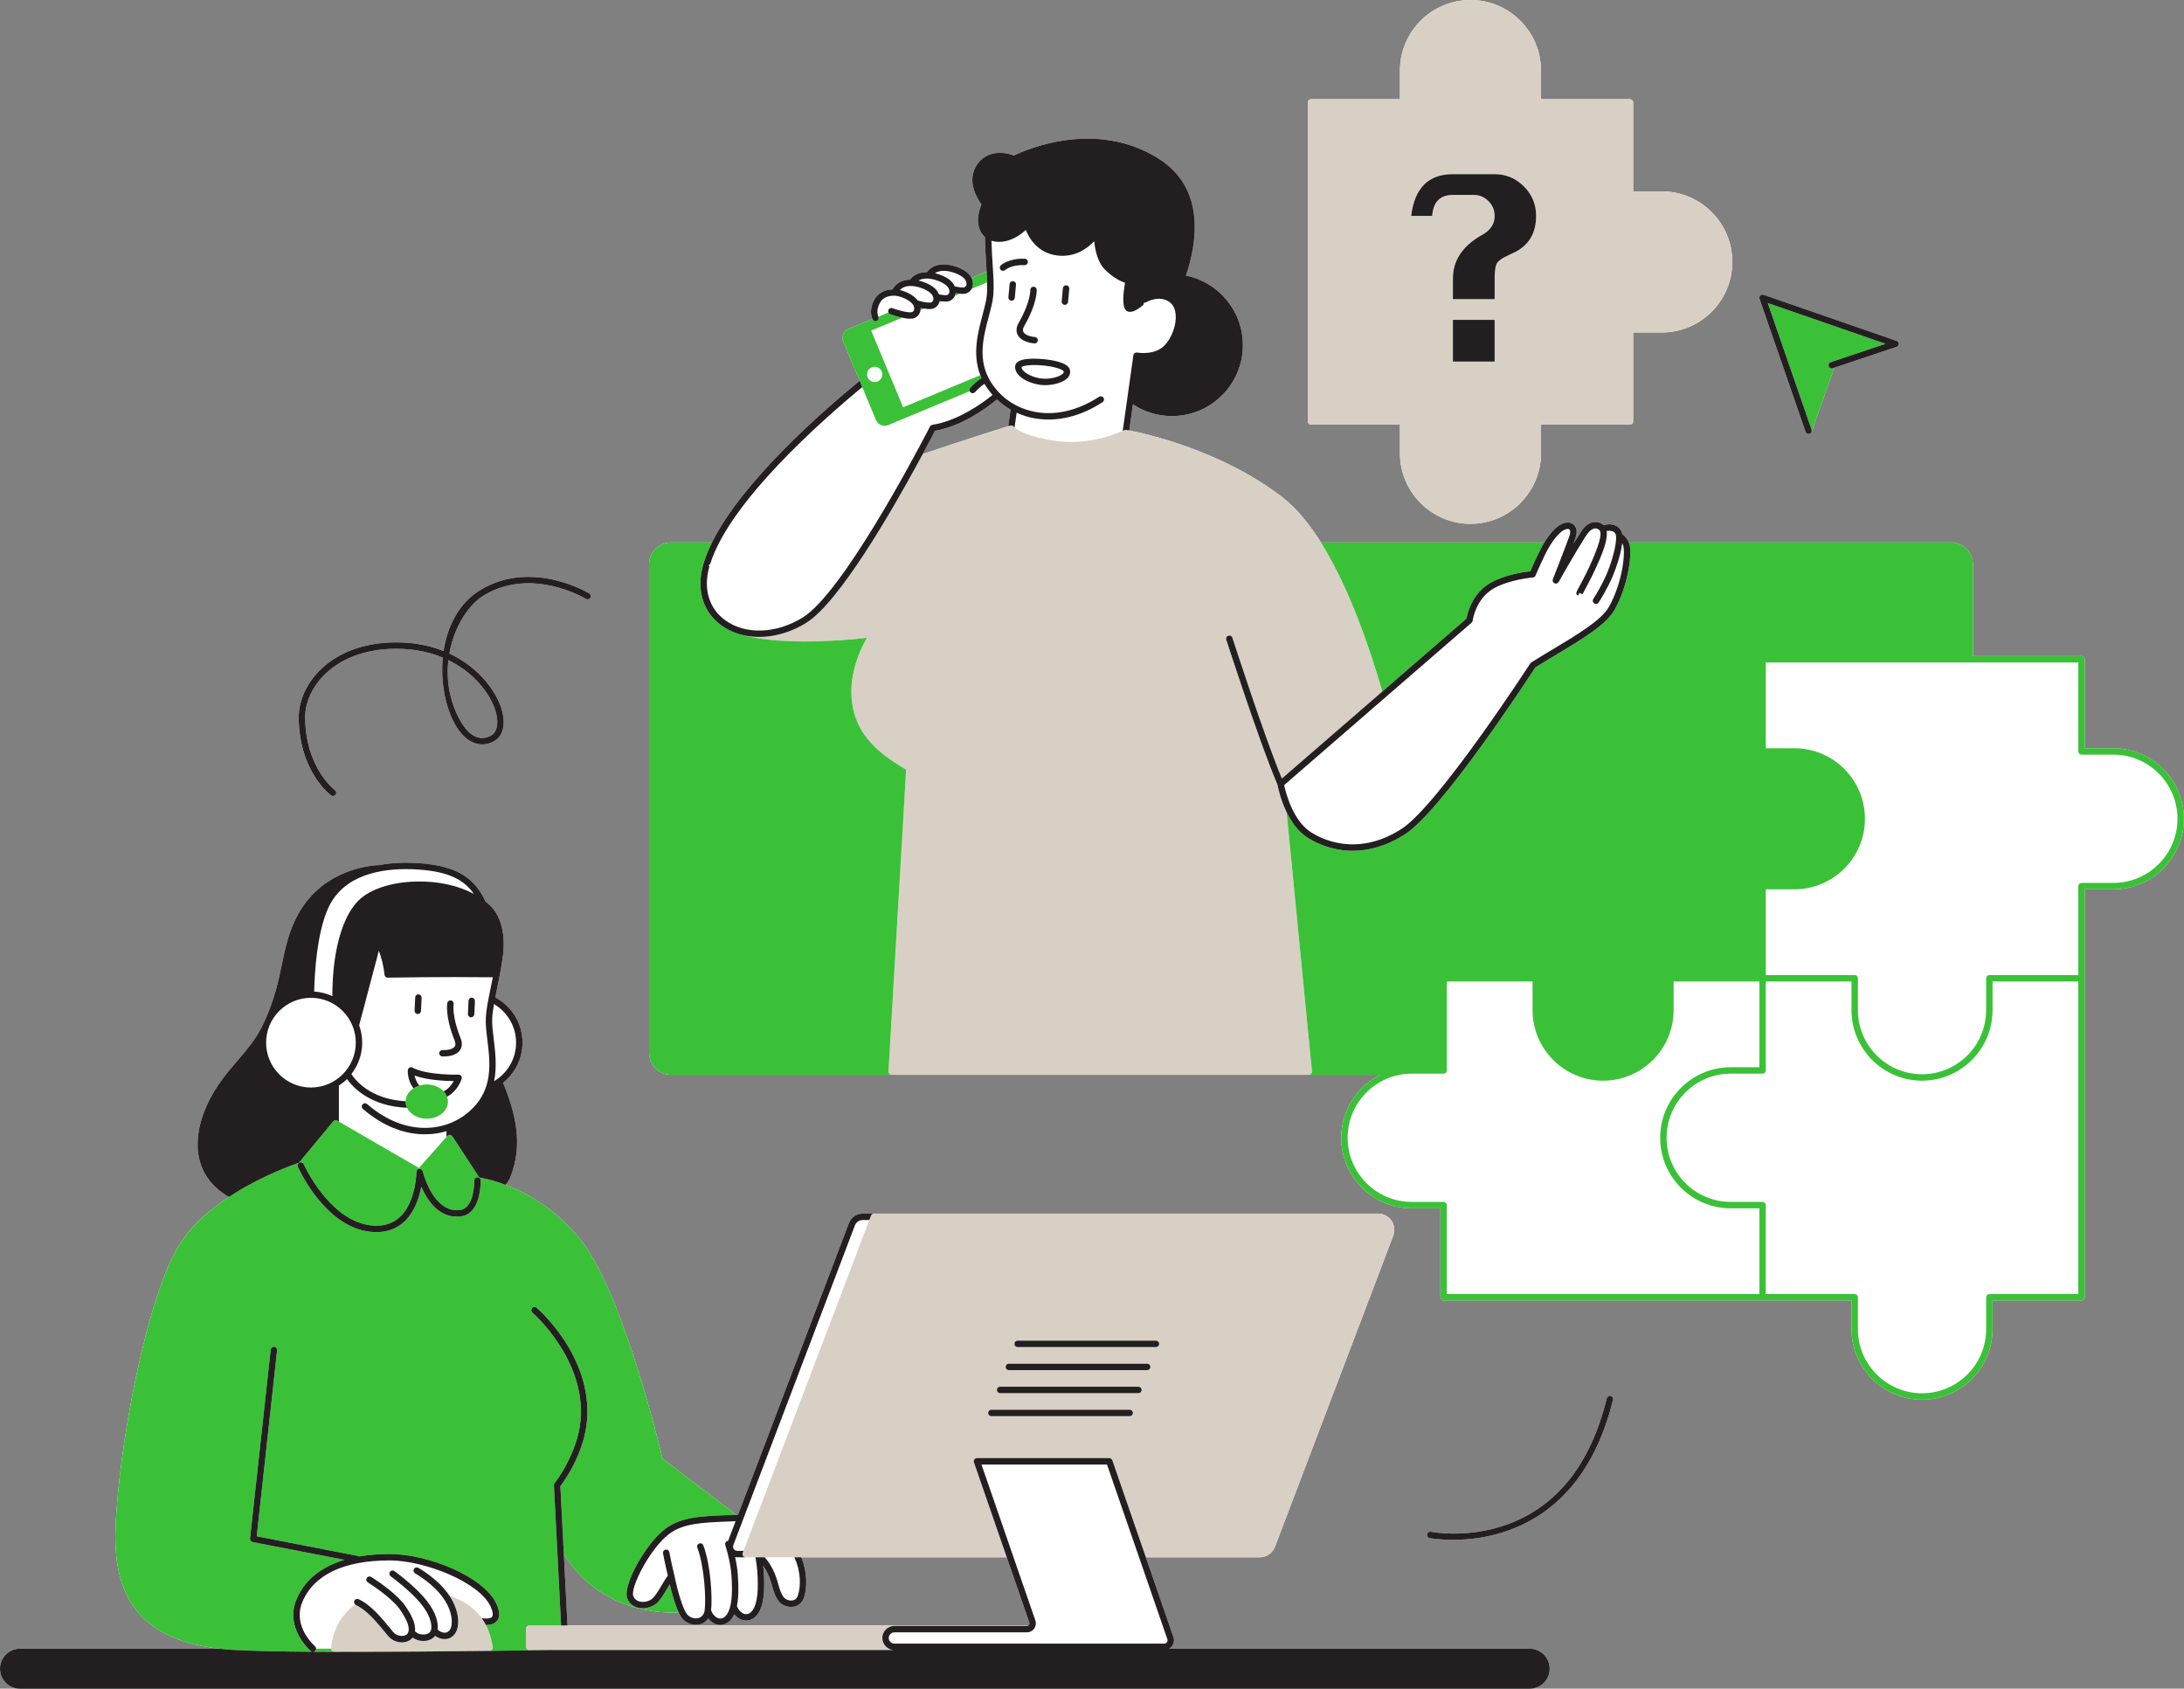
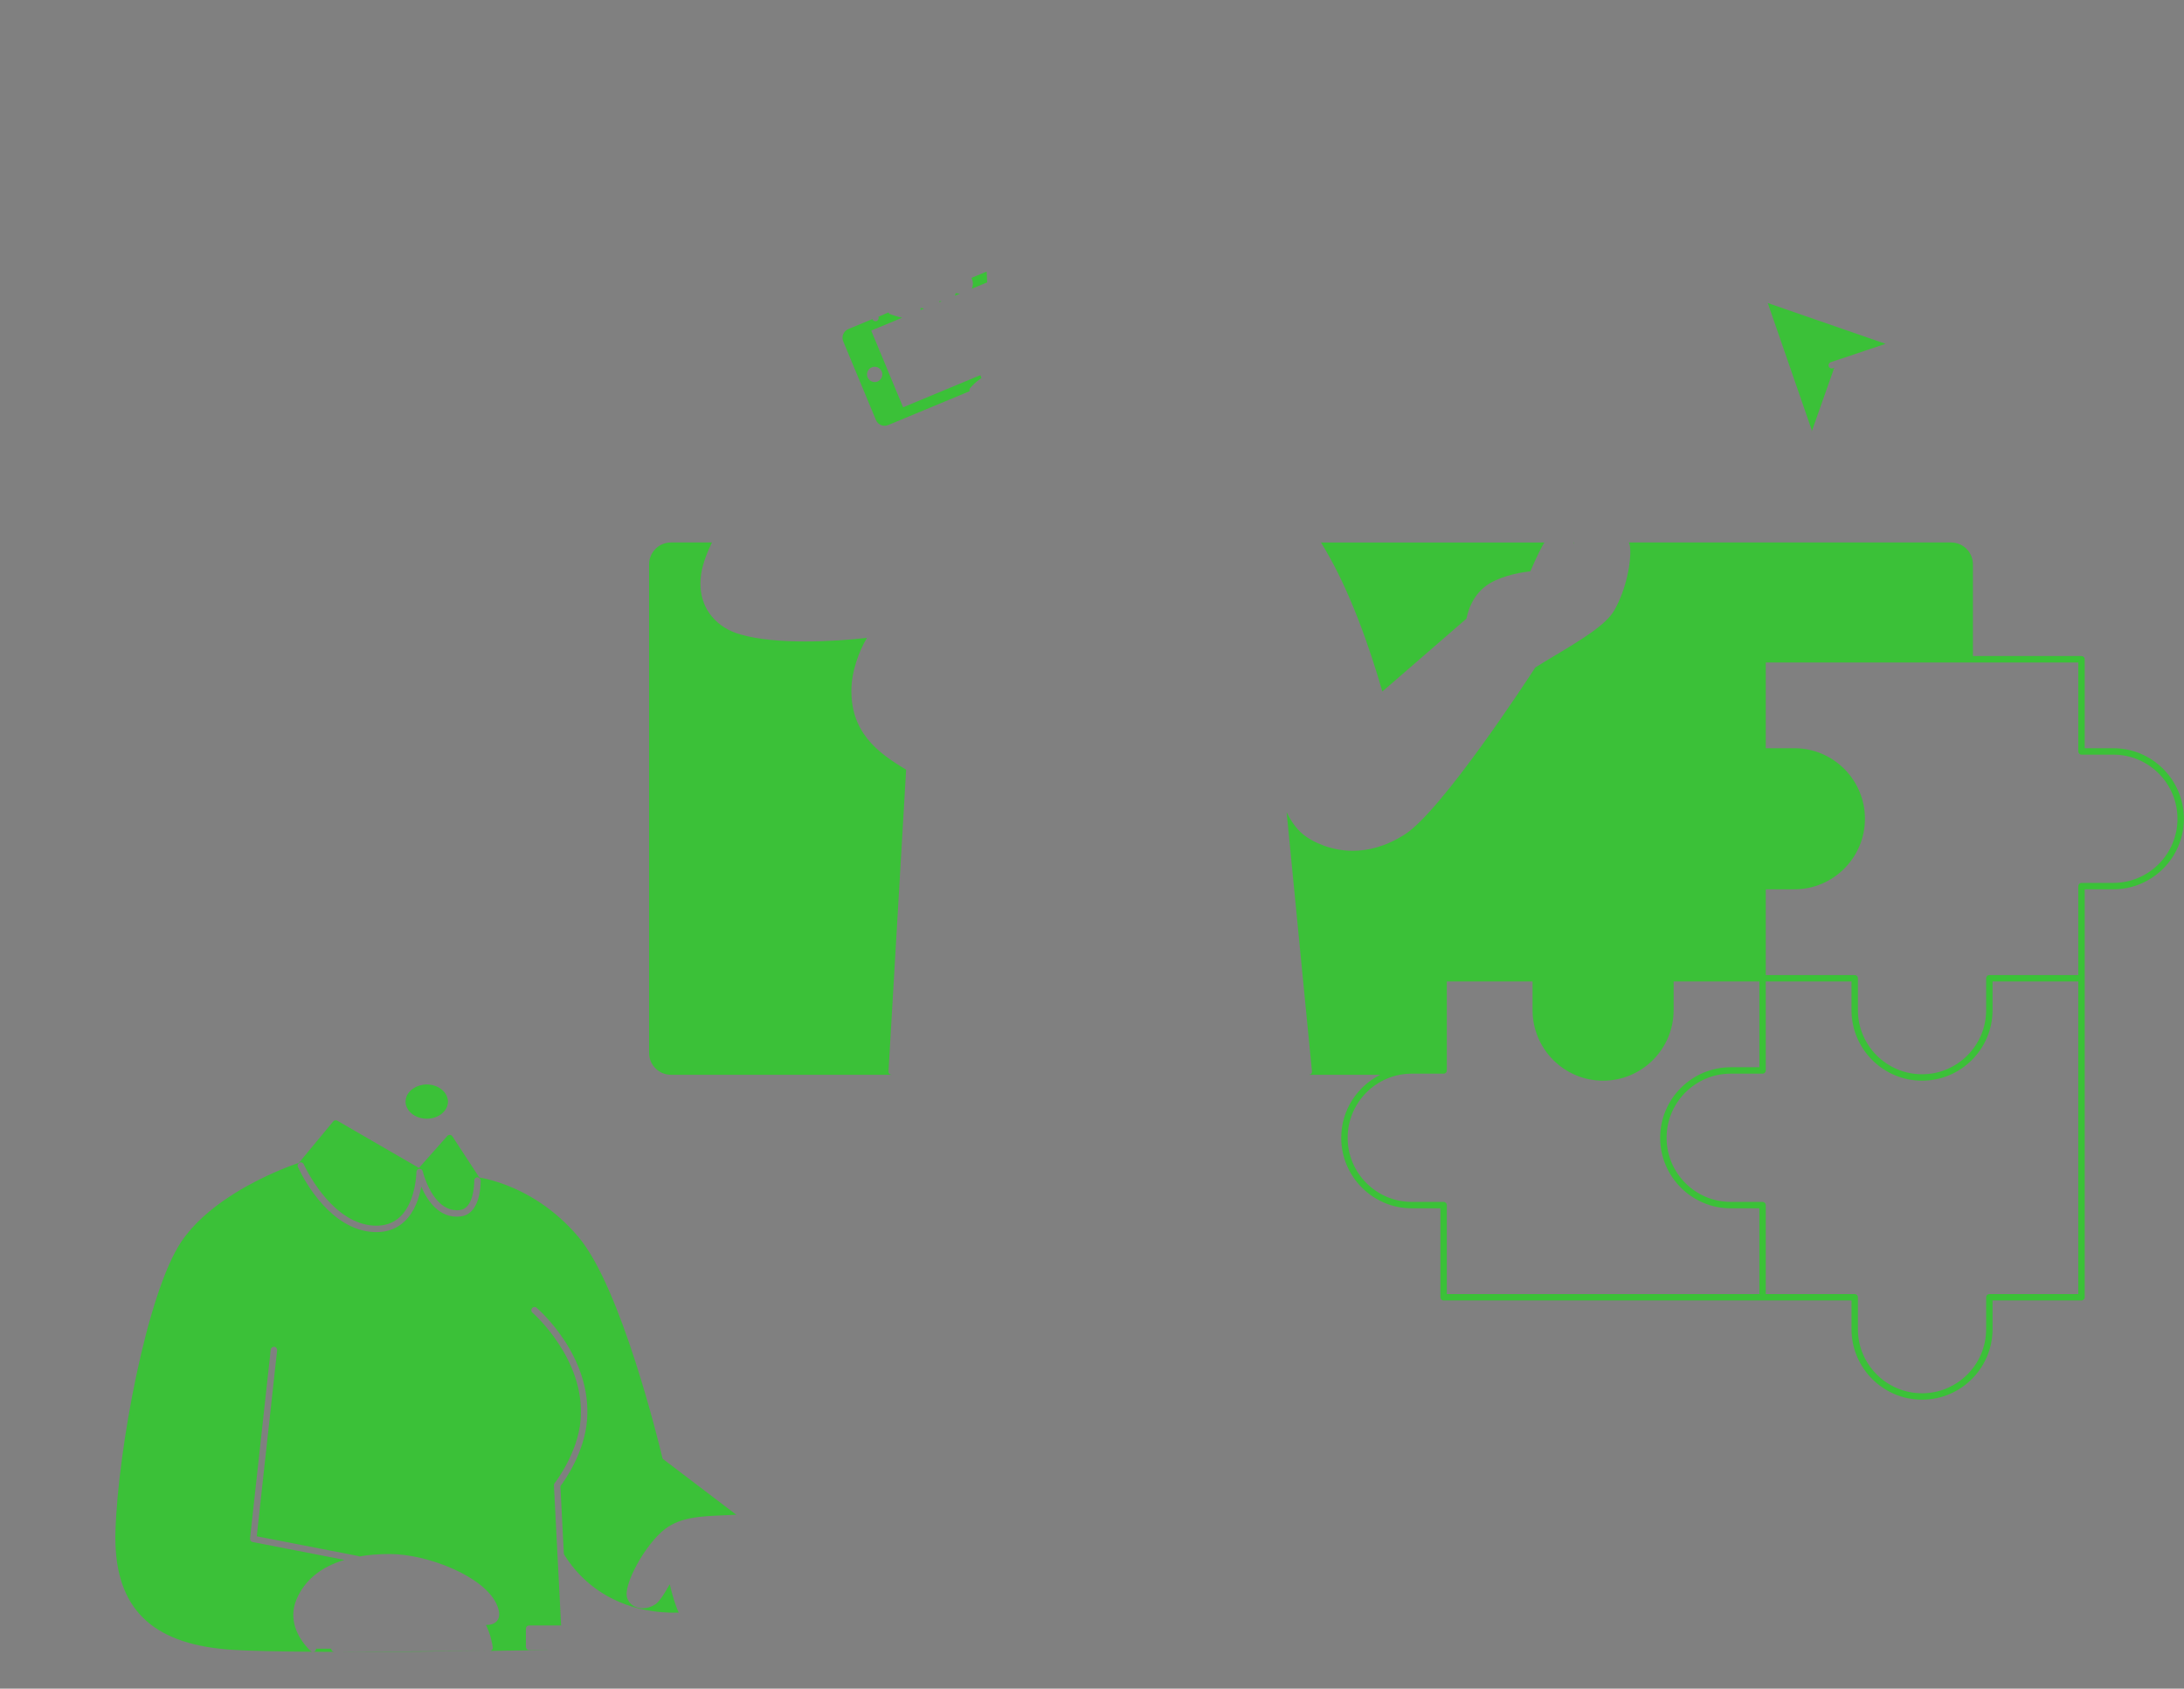
<svg xmlns="http://www.w3.org/2000/svg" fill="#000000" height="455.7" preserveAspectRatio="xMidYMid meet" version="1" viewBox="0.0 0.0 589.5 455.7" width="589.5" zoomAndPan="magnify">
  <rect x="0.0" y="0.0" width="589.5" height="455.7" fill="#808080" stroke="none" />
  <g id="change1_1">
-     <path d="M352.998,113.725V27.636c0-0.478,0.387-0.865,0.865-0.865h24.008v-7.734C377.871,8.54,386.411,0,396.908,0 c10.497,0,19.037,8.54,19.037,19.037v7.734h24.008c0.478,0,0.865,0.387,0.865,0.865v24.008h7.732 c10.497,0,19.037,8.54,19.037,19.036c0,10.497-8.54,19.037-19.037,19.037h-7.732v24.008c0,0.478-0.387,0.865-0.865,0.865h-24.008 v7.733c0,10.497-8.54,19.037-19.037,19.037c-10.497,0-19.037-8.54-19.037-19.037v-7.733h-24.008 C353.385,114.59,352.998,114.203,352.998,113.725z M418.285,450.327c0,2.985-2.42,5.406-5.406,5.406H5.406 c-2.985,0-5.406-2.42-5.406-5.406c0-2.986,2.42-5.406,5.406-5.406h53.906c-19.758-2.177-28.737-12.316-28.149-31.738 c0.661-21.816,8.428-64.242,17.804-78.144c3.255-4.826,7.996-8.832,12.835-12.024c-2.457-1.406-4.406-3.128-5.813-5.18 c-4.174-6.084-2.512-13.32-1.149-17.092c2.307-6.387,5.803-10.473,9.184-14.425c2.658-3.106,5.168-6.042,7.026-9.961 c0.007-0.014,0.012-0.028,0.019-0.042c0.145-0.366,0.306-0.722,0.48-1.072c2.605-5.806,3.6-10.507,4.543-15.046 c0.944-4.548,1.835-8.842,4.345-13.429c6.981-12.756,20.858-13.28,21.819-13.3c3.596-0.68,7.281-0.753,10.557-0.55 c11.359,0.707,15.536,4.657,18.247,10.376c0.525,0.427,1.034,0.864,1.487,1.335c4.015,4.173,3.503,10.987,3.25,12.976 c-0.418,3.282-1.073,6.471-1.65,9.285c-0.162,0.787-0.317,1.546-0.462,2.276c4.366,2.329,7.347,6.927,7.347,12.212 c0,4.382-2.054,8.287-5.242,10.823c3.454,8.462,5.449,16.76,1.945,25.507c-0.295,0.736-0.741,1.405-1.261,2.043 c5.443,2.063,12.985,6.14,19.7,14.124c11.498,13.674,21.644,55.443,22.674,59.778l19.922,15.151 c0.143-0.004,0.283,0.009,0.426,0.009l29.943-78.742c0.584-1.535,2.078-2.566,3.719-2.566h3.045h84.06h51.997 c1.445,0,2.795,0.71,3.615,1.9c0.821,1.188,1.004,2.704,0.49,4.055l-31.931,83.966c-0.642,1.693-2.292,2.831-4.105,2.831h-30.745 l7.447,21.542c0.277,0.803,0.147,1.693-0.345,2.386c-0.22,0.309-0.508,0.551-0.828,0.737h97.321 C415.865,444.921,418.285,447.342,418.285,450.327z M271.741,420.257h-55.458c1.658,4.063,1.575,8.039,0.798,10.658 c-0.426,1.433-1.39,2.376-2.716,2.655c-1.626,0.338-3.29-0.397-4.025-1.266c-1.076-1.271-1.498-2.758-1.946-4.333 c-0.227-0.803-0.464-1.633-0.797-2.451c-0.518-1.272-1.079-2.241-1.594-2.983c0.042,0.378,0.084,0.758,0.114,1.159 c0.437,5.765-0.012,9.459-1.412,11.629c-0.835,1.295-2.02,2.01-3.302,2.01c-0.144,0-0.289-0.01-0.434-0.027 c-1.066-0.133-2.037-0.734-2.773-1.658c-0.141,0.306-0.294,0.592-0.462,0.853c-0.836,1.296-2.021,2.011-3.303,2.011 c-0.144,0-0.289-0.01-0.434-0.027c-1.095-0.137-2.088-0.77-2.83-1.738c-0.466,0.685-1.104,1.215-1.914,1.498 c-0.458,0.161-0.94,0.238-1.425,0.238c-1.205,0-2.43-0.48-3.369-1.367c-0.437-0.413-0.854-1.098-1.247-1.92 c-12.906,0.292-21.127-4.826-25.754-9.27c-2.419-2.324-4.123-4.665-5.26-6.515l0.985,19.243h124.322c0.014,0,0.026,0.007,0.04,0.008 c0.072-0.046,0.143-0.097,0.196-0.17c0.13-0.184,0.163-0.411,0.09-0.624L271.741,420.257z M487.351,116.541 c0.061,0.178,0.176,0.322,0.318,0.422c0.101,0.071,0.225,0.089,0.347,0.112c0.052,0.01,0.095,0.048,0.149,0.048 c0.002,0,0.002,0,0.003,0c0.095,0,0.189-0.015,0.284-0.047c0.06-0.021,0.105-0.061,0.158-0.093c0.027-0.016,0.056-0.029,0.08-0.047 c0.124-0.096,0.216-0.218,0.273-0.361c0.005-0.012,0.017-0.017,0.022-0.028l6.101-17.289l16.816-5.637 c0.352-0.117,0.588-0.446,0.59-0.816c0.002-0.37-0.232-0.701-0.581-0.822l-35.882-12.425c-0.316-0.109-0.661-0.027-0.896,0.206 c-0.235,0.234-0.314,0.581-0.206,0.895L487.351,116.541z M434.753,376.705c-0.465-0.115-0.933,0.169-1.046,0.634 c-4.43,18.067-13.747,29.62-27.699,34.341c-10.428,3.532-19.701,1.712-19.796,1.69c-0.456-0.095-0.924,0.206-1.019,0.676 c-0.096,0.468,0.204,0.924,0.673,1.021c0.096,0.019,2.53,0.483,6.306,0.483c11.395,0,34.99-4.244,43.215-37.799 C435.501,377.286,435.217,376.818,434.753,376.705z M589.469,220.957c0,10.496-8.54,19.036-19.037,19.036H562.7V264v86.089 c0,0.478-0.387,0.865-0.865,0.865h-24.009v7.734c0,10.497-8.54,19.037-19.035,19.037c-10.497,0-19.037-8.54-19.037-19.037v-7.734 h-24.008h-86.089c-0.478,0-0.865-0.387-0.865-0.865v-24.008h-7.734c-10.495,0-19.035-8.54-19.035-19.037 c0-7.432,4.292-13.866,10.518-16.999h-19.249c-0.011,0-0.021,0.007-0.032,0.007H240.686c-0.011,0-0.021-0.006-0.033-0.007h-59.55 c-3.255,0-5.903-2.648-5.903-5.903V152.296c0-3.255,2.648-5.903,5.903-5.903h11.073c8.223-16.622,30.145-35.681,39.86-43.618 l-4.43-10.655c-0.536-1.29,0.078-2.775,1.367-3.311l6.513-2.708c-0.185-0.412-0.669-1.744-0.178-3.538 c0.772-2.817,2.666-4.323,5.621-4.489c0.899-1.648,2.536-2.566,4.693-2.611c0.986-1.33,2.567-2.032,4.569-2.013 c1.047-1.468,2.792-2.212,5.033-2.08c2.132,0.128,5.68,1.265,6.892,3.397c0.042,0.073,0.061,0.148,0.097,0.222l4.097-1.703 c-0.035-0.585-0.072-1.174-0.111-1.795c-0.148-2.317-0.306-4.887-0.343-7.534c-1.718-1.5-2.72-4.443-0.94-8.807 c-1.079-1.44-4.127-6.179-1.296-10.565c2.715-4.208,7.55-3.624,10.062-2.618c2.92-1.428,21.979-9.984,39.113,0.877 c12.729,8.069,10.277,22.793,7.331,31.528c8.745,1.767,15.35,9.508,15.35,18.766c0,10.558-8.589,19.147-19.147,19.147 c-3.889,0-7.506-1.172-10.529-3.172l-0.993,7.054c4.334,0.839,24.943,5.353,41.391,18.079c3.773,2.919,7.225,7.162,10.354,12.147 h60.299c0.038-0.061,0.079-0.137,0.116-0.194c1.942-3.034,3.723-4.703,5.447-5.102c1.014-0.237,1.927,0.008,2.518,0.662 c0.406,0.45,0.989,1.486,0.341,3.372c-0.108,0.314-0.271,0.761-0.456,1.263h0.096c1.266-2.068,2.372-3.762,2.863-4.218 c1.041-0.969,2.114-1.412,3.186-1.293c0.859,0.089,1.504,0.508,1.913,0.871c0.641-0.235,1.671-0.435,2.936-0.021 c1.293,0.424,1.883,1.569,2.084,2.413c0.487,0.345,1.286,1.089,1.743,2.249h86.986c3.257,0,5.905,2.648,5.905,5.903v24.751h29.306 c0.478,0,0.865,0.387,0.865,0.865v24.008h7.732C580.929,201.92,589.469,210.46,589.469,220.957z M249.059,122.542 c9.69-3.301,20.631-6.761,23.091-7.536l0.622-4.463c-1.332-0.763-2.553-1.69-3.664-2.742c-3.448,2.843-9.926,7.316-16.742,8.461 C251.906,117.158,250.735,119.422,249.059,122.542z M80.627,193.852c-0.062-4.652,2.082-9.442,5.881-13.144 c5.211-5.078,13.021-7.681,22.022-7.326c4.24,0.166,7.97,1.017,11.202,2.309c1.008-6.695,4.121-13.04,10.117-16.591 c13.908-8.236,29.064,0.959,29.214,1.053c0.406,0.251,0.532,0.784,0.28,1.191c-0.252,0.406-0.785,0.529-1.191,0.281 c-0.145-0.089-14.427-8.735-27.421-1.035c-4.263,2.525-8.155,8.568-9.438,15.776c8.506,3.964,13.201,10.999,14.341,15.893 c0.845,3.63-0.008,6.536-2.285,7.769c-3.808,2.067-7.743,0.365-10.527-4.543c-2.592-4.571-3.944-11.362-3.307-18.02 c-3.156-1.313-6.836-2.187-11.052-2.353c-8.526-0.336-15.879,2.094-20.747,6.836c-3.46,3.372-5.414,7.702-5.358,11.88 c0.178,13.454,7.963,19.358,8.041,19.416c0.384,0.284,0.466,0.825,0.183,1.209c-0.17,0.231-0.432,0.353-0.698,0.353 c-0.177,0-0.356-0.054-0.51-0.167C89.026,214.385,80.817,208.213,80.627,193.852z M124.328,194.631 c1.348,2.375,4.204,6.04,8.196,3.875c1.55-0.841,2.082-3.029,1.424-5.856c-1.033-4.438-5.259-10.776-12.916-14.502 C120.429,183.43,121.255,189.211,124.328,194.631z" fill="#ffffff" />
-   </g>
+     </g>
  <g id="change2_1">
-     <path d="M448.55,51.644h-7.732V27.636c0-0.478-0.387-0.865-0.865-0.865h-24.008v-7.734 C415.945,8.54,407.405,0,396.908,0c-10.497,0-19.037,8.54-19.037,19.037v7.734h-24.008c-0.478,0-0.865,0.387-0.865,0.865v86.088 c0,0.478,0.387,0.865,0.865,0.865h24.008v7.733c0,10.497,8.54,19.037,19.037,19.037c10.497,0,19.037-8.54,19.037-19.037v-7.733 h24.008c0.478,0,0.865-0.387,0.865-0.865V89.717h7.732c10.497,0,19.037-8.54,19.037-19.037 C467.587,60.184,459.047,51.644,448.55,51.644z M403.43,97.573h-11.261v-11.26h11.261V97.573z M407.341,68.782 c-2.023,0.899-3.181,1.776-3.473,2.63c-0.292,0.854-0.438,2.09-0.438,3.708v5.597h-11.261V75.12c0-4.675,2.427-8.472,7.283-11.395 l0.943-0.539c2.023-1.213,3.035-2.854,3.035-4.922c0-1.528-0.551-2.854-1.653-3.978c-1.102-1.123-2.439-1.685-4.012-1.685h-5.596 c-3.461,0-5.327,1.888-5.596,5.663h-5.665c0.899-7.506,4.653-11.26,11.261-11.26h11.261c3.056,0,5.685,1.102,7.888,3.304 c2.202,2.203,3.304,4.855,3.304,7.956c0,4.855-2.135,8.226-6.405,10.114L407.341,68.782z M132.873,443.776 c0.049,0.257,0.093,0.502,0.133,0.724c0.045,0.252-0.024,0.509-0.187,0.705c-0.161,0.195-0.398,0.305-0.648,0.31 c-0.004,0-0.007,0.003-0.011,0.003l-0.404,0.003l-40.232,0.258l-1.262,0.008c-0.003,0-0.004,0-0.006,0 c-0.019,0-0.036-0.01-0.055-0.011c-0.207-0.014-0.406-0.092-0.555-0.241c-0.163-0.162-0.255-0.384-0.255-0.613v0 c0-0.108,0.109-7.318,6.457-11.95c0.067,0.063,0.139,0.124,0.228,0.164c0.466,0.211,0.927,0.491,1.385,0.798 c2.411,1.615,4.667,4.355,6.243,6.282c0.429,0.526,0.804,0.984,1.115,1.337c0.935,1.06,2.248,1.66,3.618,1.66 c0.042,0,0.085,0,0.128-0.002c1.143-0.03,2.165-0.48,2.733-1.2c0.028-0.035,0.036-0.075,0.062-0.111 c0.765,0.591,1.783,0.939,2.867,0.939c0.118,0,0.237-0.003,0.357-0.012c1.207-0.081,2.25-0.576,2.864-1.359 c0.001-0.002,0.002-0.005,0.004-0.007c0.76,0.553,1.647,0.879,2.529,0.879c0.204,0,0.406-0.015,0.607-0.049 c1.272-0.215,2.271-1.104,2.74-2.437c0.541-1.536,0.535-4.027-0.734-6.885c-0.301-0.677-0.651-1.369-1.107-2.081 c-0.047-0.074-0.1-0.143-0.148-0.215c4.34,1.42,7.008,3.665,8.688,6.01c0.437,0.611,0.808,1.227,1.123,1.838 C132.16,440.477,132.605,442.367,132.873,443.776z M277.504,438.657c0.014,0,0.026,0.007,0.04,0.008 c-0.108,0.069-0.228,0.117-0.362,0.117H241.41c-1.19,0-2.222,0.65-2.789,1.606c-0.288,0.485-0.464,1.044-0.464,1.648 c0,0.553,0.152,1.066,0.396,1.523c0.548,1.024,1.616,1.731,2.857,1.731h-93.283h-5.315c-0.478,0-0.865-0.387-0.865-0.865v-0.77 v-4.131c0-0.478,0.387-0.865,0.865-0.865h8.48h0.157h1.733H277.504z M371.959,327.505h-51.997h-84.06 c-0.359,0-0.681,0.221-0.809,0.558l-0.446,1.173l-33.955,89.29l-0.212,0.558c-0.101,0.265-0.065,0.564,0.096,0.799 c0.161,0.233,0.428,0.374,0.712,0.374h2.623h0.053h2.439h8.009h1.87h55.458l-0.598-1.731l-8.256-23.884 c-0.091-0.264-0.049-0.556,0.113-0.784c0.162-0.228,0.425-0.363,0.705-0.363h35.712c0.368,0,0.698,0.233,0.818,0.583l8.452,24.449 l0.598,1.731h30.745c1.813,0,3.463-1.137,4.105-2.831l31.931-83.966c0.514-1.35,0.331-2.866-0.49-4.055 C374.755,328.215,373.404,327.505,371.959,327.505z M312.874,362.666c0,0.478-0.387,0.865-0.865,0.865h-37.333 c-0.478,0-0.865-0.387-0.865-0.865c0-0.478,0.387-0.865,0.865-0.865h37.333C312.487,361.8,312.874,362.187,312.874,362.666z M304.921,382.171h-37.333c-0.478,0-0.865-0.387-0.865-0.865c0-0.478,0.387-0.865,0.865-0.865h37.333 c0.478,0,0.865,0.387,0.865,0.865C305.786,381.784,305.399,382.171,304.921,382.171z M307.283,375.956H269.95 c-0.478,0-0.865-0.387-0.865-0.865s0.387-0.865,0.865-0.865h37.333c0.478,0,0.865,0.387,0.865,0.865 S307.762,375.956,307.283,375.956z M272.313,369.744c-0.478,0-0.865-0.387-0.865-0.865c0-0.478,0.387-0.865,0.865-0.865h37.333 c0.478,0,0.865,0.387,0.865,0.865c0,0.478-0.387,0.865-0.865,0.865H272.313z M198.599,170.819c-0.016-0.006-0.027-0.016-0.043-0.022 c0.076,0.028,0.153,0.053,0.23,0.08C198.726,170.856,198.658,170.84,198.599,170.819z M199.911,171.227 c1.592,0.434,3.27,0.662,4.999,0.662c1.838,0,3.726-0.259,5.608-0.747c2.44-0.632,4.871-1.657,7.166-3.102 c8.829-5.554,22.872-29.853,30.161-43.254c0.428-0.787,0.834-1.538,1.213-2.244c9.69-3.301,20.631-6.761,23.091-7.536 c0.311-0.098,0.502-0.158,0.522-0.164c0.362-0.112,0.752,0.022,0.969,0.331c0.001,0.001,0.066,0.077,0.205,0.2 c0.695,0.616,3.42,2.541,11.295,3.639c8.553,1.188,16.117-1.92,17.902-2.729c0.25-0.113,0.389-0.183,0.4-0.188 c0.164-0.084,0.355-0.112,0.531-0.084c0.025,0.004,0.323,0.055,0.834,0.154c4.334,0.839,24.943,5.353,41.391,18.079 c3.773,2.919,7.225,7.162,10.354,12.147c0.355,0.565,0.702,1.147,1.048,1.731c6.835,11.518,12.036,26.444,15.523,38.491 l-1.487,1.288l-25.634,22.208c-4.83-11.593-13.271-37.74-13.36-38.01c-0.147-0.455-0.635-0.7-1.088-0.559 c-0.455,0.147-0.705,0.635-0.558,1.089c0.089,0.28,9.048,28.021,13.824,39.126c0.005,0.011,0.01,0.023,0.014,0.034 c0.106,0.585,0.765,3.914,2.451,7.391l6.759,69.133l0.077,0.788c0.024,0.243-0.057,0.485-0.221,0.666 c-0.156,0.173-0.377,0.268-0.609,0.277c-0.011,0-0.021,0.007-0.032,0.007H240.686c-0.011,0-0.021-0.006-0.033-0.007 c-0.226-0.009-0.441-0.1-0.597-0.265c-0.163-0.172-0.248-0.406-0.234-0.644l0.048-0.821l4.71-80.612 c-7.768-4.616-15.177-10.211-14.762-22.174c0.144-4.167,1.813-9.418,4.183-13.394C225.229,173.162,209.372,174.001,199.911,171.227z" fill="#d8d0c5" />
-   </g>
+     </g>
  <g id="change3_1">
    <path d="M109.862,298.946c-0.25-0.519-0.4-1.078-0.4-1.668c0-0.03,0.01-0.058,0.011-0.089 c0.034-1.41,0.86-2.654,2.125-3.484c0.476-0.312,1.005-0.567,1.589-0.744c0.626-0.19,1.295-0.307,2.002-0.307 c1.868,0,3.514,0.737,4.56,1.858c0.407,0.436,0.71,0.93,0.907,1.466c0.152,0.415,0.259,0.846,0.259,1.3 c0,2.55-2.569,4.626-5.726,4.626C112.76,301.904,110.693,300.672,109.862,298.946z M94.633,445.782 c12.631,0,26.266-0.127,37.124-0.261l-40.232,0.258C92.553,445.781,93.588,445.782,94.633,445.782z M89.391,444.922L89.391,444.922 l-4.078,0c0,0.197-0.056,0.396-0.194,0.558c-0.131,0.156-0.31,0.235-0.495,0.272c1.815,0.012,3.679,0.02,5.577,0.025 c-0.207-0.014-0.406-0.092-0.555-0.241C89.483,445.373,89.391,445.152,89.391,444.922z M178.848,393.653l19.922,15.151 c-0.124,0.003-0.245-0.013-0.369-0.007l-2.357,0.098c-0.004,0-0.008,0-0.013,0.001c-6.847,0.277-12.257,0.495-16.482,3.699 c-5.38,4.082-11.511,15.266-10.25,18.701c0.004,0.01,0.01,0.018,0.014,0.027c0.476,1.271,1.472,2.169,2.813,2.531 c1.45,0.391,3.179,0.074,4.451-0.724c0.173-0.108,0.365-0.195,0.518-0.322c1.132-0.936,2.12-2.618,3.077-4.245 c0.208-0.353,0.412-0.7,0.61-1.028c0.378,1.632,0.982,3.949,1.721,5.952c0.225,0.611,0.461,1.192,0.71,1.712 c-12.906,0.292-21.127-4.826-25.754-9.27c-2.419-2.324-4.123-4.665-5.26-6.515l-0.212-4.145l-0.727-14.196 c1.136-1.503,6.462-8.969,7.186-17.768c1.421-17.291-12.998-29.864-13.614-30.391c-0.362-0.311-0.908-0.267-1.219,0.095 c-0.312,0.362-0.27,0.909,0.094,1.22c0.144,0.123,14.363,12.515,13.014,28.934c-0.749,9.113-6.956,17.017-7.018,17.095 c-0.132,0.166-0.198,0.374-0.188,0.583l0.752,14.685l1.184,23.13h-0.157h-8.48c-0.478,0-0.865,0.387-0.865,0.865v4.131v0.77 c0,0.478,0.387,0.865,0.865,0.865h5.315c-3.601,0.058-9.232,0.144-15.955,0.227c0.25-0.005,0.487-0.115,0.648-0.31 c0.163-0.196,0.232-0.453,0.187-0.705c-0.04-0.222-0.084-0.467-0.133-0.724c-0.268-1.409-0.713-3.3-1.721-5.257 c1.034,0.009,2.256-0.196,2.993-1.091c0.842-1.019,0.788-2.572-0.158-4.616c-3.444-7.438-18.573-13.434-28.804-13.439 c-0.008,0-0.014,0-0.023,0c-2.98,0-5.719,0.231-8.232,0.665c-0.097-0.068-0.207-0.12-0.331-0.144l-27.302-5.303l5.5-50.182 c0.052-0.475-0.291-0.902-0.766-0.955c-0.48-0.054-0.903,0.291-0.955,0.766l-5.587,50.974c-0.049,0.448,0.254,0.859,0.695,0.945 l24.794,4.816c-6.382,1.904-10.796,5.505-12.961,10.7c-2.269,5.445,0.498,10.049,2.392,12.35c0.814,0.989,1.47,1.56,1.491,1.578 c0.1,0.085,0.216,0.134,0.335,0.166c-9.085-0.063-16.929-0.222-21.766-0.534c-1.09-0.07-2.127-0.179-3.157-0.293 c-19.758-2.177-28.737-12.316-28.149-31.738c0.661-21.816,8.428-64.242,17.804-78.144c3.255-4.826,7.996-8.832,12.835-12.024 c0.55-0.362,1.1-0.718,1.65-1.059c7.931-4.921,15.705-7.647,17.236-8.16l9.053-10.933l0.199-0.24c0.27-0.324,0.733-0.411,1.1-0.196 l0.432,0.25l21.609,12.508l7.433-8.384l0.218-0.246c0.179-0.201,0.446-0.313,0.711-0.289c0.269,0.02,0.513,0.164,0.661,0.39 l0.141,0.216l7.137,10.903c0.815,0.126,2.751,0.491,5.355,1.354c0.549,0.182,1.131,0.391,1.737,0.62 c5.443,2.063,12.985,6.14,19.7,14.124C167.671,347.549,177.818,389.318,178.848,393.653z M129.717,319.602 c0.03-0.581,0.023-0.974,0.021-1.046c-0.013-0.478-0.45-0.845-0.888-0.842c-0.477,0.014-0.855,0.411-0.842,0.889 c0,0.007,0,0.1-0.002,0.232c-0.018,1.225-0.29,7.268-3.83,7.712c-6.52,0.811-9.391-8.01-9.96-10.031 c-0.07-0.248-0.111-0.413-0.114-0.425c-0.101-0.426-0.512-0.717-0.941-0.659c-0.435,0.049-0.766,0.417-0.767,0.855 c0,0.011-0.003,0.196-0.019,0.491c-0.093,1.783-0.684,8.114-4.4,11.608c-1.843,1.734-4.234,2.53-7.1,2.368 c-10.591-0.6-17.406-13.516-18.66-16.086c-0.131-0.269-0.222-0.462-0.228-0.477c-0.194-0.436-0.706-0.637-1.142-0.441 c-0.437,0.194-0.634,0.705-0.44,1.141c0.032,0.072,0.158,0.346,0.341,0.721c1.568,3.214,8.605,16.222,20.031,16.87 c0.28,0.017,0.556,0.024,0.828,0.024c3,0,5.541-0.962,7.561-2.863c2.786-2.625,4.006-6.495,4.541-9.397 c1.618,3.716,4.888,8.741,10.684,8.019C128.836,327.706,129.594,322.001,129.717,319.602z M244.58,207.704 c-7.768-4.616-15.177-10.211-14.762-22.174c0.144-4.167,1.813-9.418,4.183-13.394c-8.771,1.026-24.629,1.865-34.09-0.909 c-0.381-0.104-0.756-0.221-1.126-0.35c-0.06-0.021-0.128-0.037-0.187-0.058c-0.016-0.006-0.027-0.016-0.043-0.022 c-1.406-0.513-2.728-1.198-3.921-2.079c-4.889-3.611-6.679-9.453-4.909-16.029c0.4-1.488,0.964-3.015,1.647-4.566 c0.253-0.574,0.516-1.15,0.803-1.731h-11.073c-3.255,0-5.903,2.648-5.903,5.903v131.846c0,3.255,2.648,5.903,5.903,5.903h59.55 c-0.226-0.009-0.441-0.1-0.597-0.265c-0.163-0.172-0.248-0.406-0.234-0.644l0.048-0.821L244.58,207.704z M373.122,186.615 l22.72-19.683c0.243-1.405,1.464-6.685,6.321-9.54c3.924-2.308,9.223-3.039,10.906-3.22c0.474-1.101,1.684-3.866,2.813-6.048 c0.339-0.655,0.667-1.242,0.969-1.731h-60.299c0.355,0.565,0.702,1.147,1.048,1.731 C364.435,159.642,369.636,174.568,373.122,186.615z M424.817,146.393c-0.049,0.134-0.092,0.25-0.145,0.395 c0.082-0.135,0.161-0.263,0.242-0.395H424.817z M257.949,79.095c-0.039,0.253-0.112,0.496-0.218,0.729l1.354-0.563 C258.712,79.225,258.332,79.169,257.949,79.095z M253.619,81.23c-0.024,0.123-0.08,0.236-0.12,0.354l0.665-0.276 C253.982,81.285,253.803,81.262,253.619,81.23z M248.499,83.091c0.011,0.201-0.013,0.395-0.041,0.589l0.982-0.408 C249.124,83.221,248.809,83.16,248.499,83.091z M264.602,101.248c0.098,0.253,0.206,0.506,0.319,0.758 c-0.399,0.265-0.772,0.543-1.11,0.818c-1.129,0.92-1.871,1.783-1.938,1.862c-0.214,0.252-0.247,0.587-0.134,0.874l-21.999,9.147 c-0.314,0.13-0.643,0.195-0.973,0.195c-0.327,0-0.655-0.064-0.966-0.193c-0.626-0.258-1.113-0.744-1.373-1.369l-3.691-8.876 l-0.702-1.689l-4.43-10.655c-0.536-1.29,0.078-2.775,1.367-3.311l6.513-2.708c0.034,0.076,0.061,0.131,0.066,0.141 c0.155,0.287,0.45,0.449,0.754,0.449c0.138,0,0.277-0.033,0.407-0.101c0.399-0.211,0.552-0.691,0.382-1.1l2.704-1.172 c0.089,0.206,0.256,0.378,0.483,0.465c0.062,0.024,0.716,0.269,1.601,0.533c0.491,0.147,1.046,0.295,1.631,0.42l-8.358,3.475 l8.606,20.701L264.602,101.248z M234.044,100.753c-0.157,1.129,0.63,2.172,1.759,2.329c1.129,0.157,2.172-0.63,2.329-1.759 c0.157-1.129-0.63-2.172-1.759-2.329C235.244,98.836,234.201,99.624,234.044,100.753z M266.31,73.285l-4.097,1.703 c0.283,0.572,0.408,1.154,0.382,1.715c-0.019,0.416-0.1,0.821-0.292,1.188c-0.008,0.016-0.022,0.028-0.031,0.044l4.172-1.735 c-0.01-0.348-0.025-0.714-0.041-1.081C266.378,74.529,266.348,73.922,266.31,73.285z M488.169,117.123 c-0.055,0-0.099-0.038-0.153-0.048c0.052,0.01,0.095,0.048,0.149,0.048C488.168,117.123,488.168,117.123,488.169,117.123z M488.964,116.575c0.005-0.012,0.017-0.017,0.022-0.028l6.101-17.289l-0.401,0.134c-0.453,0.152-0.945-0.091-1.095-0.546 c-0.069-0.207-0.048-0.418,0.03-0.604c0.033-0.08,0.082-0.149,0.138-0.216c0.023-0.027,0.037-0.058,0.063-0.082 c0.088-0.083,0.192-0.152,0.314-0.193l14.81-4.965l-31.799-11.01l11.841,34.199C489.057,116.179,489.038,116.388,488.964,116.575z M589.469,220.957c0,10.496-8.54,19.036-19.037,19.036H562.7V264v86.089c0,0.478-0.387,0.865-0.865,0.865h-24.009v7.734 c0,10.497-8.54,19.037-19.035,19.037c-10.497,0-19.037-8.54-19.037-19.037v-7.734h-24.008h-86.089c-0.478,0-0.865-0.387-0.865-0.865 v-24.008h-7.734c-10.495,0-19.035-8.54-19.035-19.037c0-7.432,4.292-13.866,10.518-16.999h-19.249 c0.231-0.009,0.452-0.105,0.609-0.277c0.164-0.181,0.245-0.423,0.221-0.666l-0.077-0.788l-6.759-69.133 c1.215,2.507,2.957,5.078,5.425,6.724c1.753,1.168,6.26,3.693,12.424,3.693c4.068,0,8.859-1.1,14.055-4.417 c9.949-6.354,33.213-41.971,35.216-45.054c1.808-1.134,3.678-2.255,5.527-3.362c6.995-4.194,13.603-8.155,15.838-12.132 c3.203-5.698,4.516-12.895,4.246-16.51c-0.029-0.391-0.071-0.752-0.137-1.052c-0.056-0.251-0.153-0.459-0.239-0.679h86.986 c3.257,0,5.905,2.648,5.905,5.903v24.751h29.306c0.478,0,0.865,0.387,0.865,0.865v24.008h7.732 C580.929,201.92,589.469,210.46,589.469,220.957z M390.522,325.217v24.008h84.359v-23.142h-7.734 c-10.497,0-19.037-8.54-19.037-19.037c0-10.495,8.54-19.035,19.037-19.035h7.734v-23.144h-23.142v7.734 c0,10.497-8.54,19.037-19.037,19.037c-10.497,0-19.037-8.54-19.037-19.037v-7.734h-23.142v24.009c0,0.478-0.387,0.865-0.865,0.865 h-8.599c-9.542,0-17.305,7.763-17.305,17.305c0,9.542,7.763,17.306,17.305,17.306h8.599 C390.134,324.351,390.522,324.738,390.522,325.217z M560.969,264.866h-23.144v7.734c0,10.497-8.54,19.037-19.035,19.037 c-10.497,0-19.037-8.54-19.037-19.037v-7.734h-23.142v24.009c0,0.478-0.387,0.865-0.865,0.865h-8.599 c-9.542,0-17.306,7.763-17.306,17.305c0,9.542,7.764,17.306,17.306,17.306h8.599c0.478,0,0.865,0.387,0.865,0.865v24.008h24.008 c0.478,0,0.865,0.387,0.865,0.865v8.599c0,9.542,7.764,17.306,17.306,17.306s17.305-7.764,17.305-17.306v-8.599 c0-0.478,0.387-0.865,0.865-0.865h24.009V264.866z M587.739,220.957c0-9.542-7.764-17.306-17.306-17.306h-8.597 c-0.478,0-0.865-0.387-0.865-0.865v-24.008h-84.359v23.142h7.734c10.495,0,19.035,8.54,19.035,19.036 c0,10.496-8.54,19.036-19.035,19.036h-7.734v23.142h24.008c0.478,0,0.865,0.387,0.865,0.865v8.599 c0,9.542,7.764,17.306,17.306,17.306s17.305-7.764,17.305-17.306V264c0-0.478,0.387-0.865,0.865-0.865h24.009v-24.008 c0-0.478,0.387-0.865,0.865-0.865h8.597C579.974,238.262,587.739,230.5,587.739,220.957z" fill="#3bc138" />
  </g>
  <g id="change4_1">
-     <path d="M61.802,323.016c0.55-0.362,1.1-0.718,1.65-1.059c7.931-4.921,15.705-7.647,17.236-8.16l9.053-10.933 l0.199-0.24c0.27-0.324,0.733-0.411,1.1-0.196l0.432,0.25v-9.715c0.789-0.515,1.525-1.103,2.191-1.764 c1.584,2.235,6.303,7.375,16.199,7.747c-0.25-0.519-0.4-1.078-0.4-1.668c0-0.03,0.01-0.058,0.011-0.089 c-9.47-0.517-13.584-5.714-14.633-7.332c1.827-2.345,2.927-5.283,2.927-8.48c0-1.644-0.303-3.214-0.831-4.678l5.323-20.139 c0.583,1.565,1.264,3.852,1.524,6.495c0.043,0.45,0.477,0.838,0.877,0.781c0.149-0.002,14.538-0.267,28.358-0.103 c-0.189,0.965-0.38,1.911-0.565,2.809c-0.652,3.174-1.215,5.917-1.326,8.128c-0.089,1.776,0.16,3.816,0.423,5.974 c0.69,5.65,1.47,12.054-3.013,17.389c-3.078,3.664-7.452,5.897-12.312,6.284c-4.093,0.331-10.377-0.519-17.157-6.382 c-0.363-0.314-0.908-0.276-1.221,0.088c-0.312,0.362-0.273,0.908,0.089,1.22c6.38,5.518,12.405,6.865,16.766,6.865 c0.584,0,1.139-0.025,1.661-0.066c1.429-0.114,2.816-0.385,4.152-0.782v1.541l0.218-0.246c0.179-0.201,0.446-0.313,0.711-0.289 c0.269,0.02,0.513,0.164,0.661,0.39l0.141,0.216l7.137,10.903c0.815,0.126,2.751,0.491,5.355,1.354 c0.549,0.182,1.131,0.391,1.737,0.62c0.52-0.638,0.967-1.307,1.261-2.043c3.504-8.747,1.509-17.044-1.945-25.507 c3.188-2.537,5.242-6.441,5.242-10.823c0-5.285-2.981-9.883-7.347-12.212c0.145-0.73,0.3-1.489,0.462-2.276 c0.577-2.814,1.232-6.003,1.65-9.285c0.253-1.989,0.765-8.804-3.25-12.976c-0.453-0.471-0.962-0.908-1.487-1.335 c-2.711-5.719-6.888-9.669-18.247-10.376c-3.275-0.203-6.961-0.13-10.557,0.55c-0.962,0.02-14.839,0.544-21.819,13.3 c-2.51,4.587-3.401,8.881-4.345,13.429c-0.943,4.54-1.938,9.24-4.543,15.046c-0.174,0.35-0.336,0.706-0.48,1.072 c-0.007,0.014-0.012,0.028-0.019,0.042c-1.858,3.919-4.369,6.855-7.026,9.961c-3.381,3.951-6.877,8.038-9.184,14.425 c-1.363,3.772-3.025,11.007,1.149,17.092C57.396,319.888,59.345,321.61,61.802,323.016z M83.931,293.482 c-6.674,0-12.104-5.43-12.104-12.104c0-6.674,5.43-12.104,12.104-12.104s12.104,5.43,12.104,12.104 C96.035,288.052,90.605,293.482,83.931,293.482z M139.301,281.378c0,4.416-2.385,8.277-5.928,10.391 c0.791-3.907,0.315-7.877-0.107-11.334c-0.254-2.082-0.494-4.049-0.412-5.677c0.055-1.1,0.239-2.378,0.491-3.788 C136.904,273.08,139.301,276.95,139.301,281.378z M112.705,234.645c8.552,0.532,12.617,2.883,15.192,6.583 c-4.214-2.254-9.668-3.477-15.553-3.336c-7.113,0.166-13.129,2.283-16.093,5.667c-6.141,7.005-6.575,20.709-6.54,25.265 c-1.51-0.698-3.162-1.127-4.905-1.237c0.063-3.485,0.567-17.256,4.587-24.077C94.242,235.284,104.746,234.147,112.705,234.645z M111.356,288.114c3.828,2.101,12.322,1.896,12.409,1.895c0.277,0.007,0.548,0.122,0.717,0.346c0.168,0.225,0.217,0.517,0.13,0.784 c-0.484,1.499-1.791,3.704-3.957,4.838c-0.196-0.536-0.5-1.03-0.907-1.466c1.356-0.654,2.23-1.861,2.715-2.767 c-2.33-0.024-7.16-0.238-10.544-1.486c0.153,0.792,0.507,1.806,1.266,2.702c-0.584,0.177-1.113,0.431-1.589,0.744 c-1.237-1.674-1.594-3.641-1.522-4.883c0.017-0.296,0.185-0.563,0.444-0.706C110.78,287.971,111.095,287.973,111.356,288.114z M127.122,274.535c-0.477-0.022-0.846-0.426-0.824-0.904l0.166-3.564c0.022-0.477,0.398-0.897,0.905-0.823 c0.477,0.022,0.846,0.426,0.824,0.904l-0.166,3.564c-0.022,0.463-0.405,0.825-0.864,0.825 C127.15,274.536,127.136,274.536,127.122,274.535z M112.729,273.649c-0.477-0.022-0.846-0.426-0.824-0.904l0.166-3.564 c0.022-0.477,0.384-0.897,0.905-0.823c0.477,0.022,0.846,0.426,0.824,0.904l-0.166,3.564c-0.022,0.463-0.405,0.825-0.864,0.825 C112.757,273.651,112.744,273.651,112.729,273.649z M122.721,282.436c0.276-0.39,0.269-0.953-0.021-1.67 c-2.601-6.421-1.993-9.948-1.966-10.095c0.086-0.472,0.54-0.774,1.008-0.695c0.468,0.088,0.778,0.536,0.695,1.004 c-0.007,0.039-0.516,3.25,1.868,9.137c0.654,1.617,0.27,2.696-0.169,3.316c-0.755,1.07-2.311,1.666-4.309,1.666 c-0.148,0-0.298-0.003-0.451-0.008c-0.477-0.022-0.848-0.426-0.827-0.902c0.022-0.477,0.427-0.803,0.902-0.828 C121.02,283.445,122.271,283.075,122.721,282.436z M412.879,444.921h-97.321c0.32-0.186,0.608-0.428,0.828-0.737 c0.492-0.693,0.622-1.584,0.345-2.386l-7.447-21.542l-0.598-1.731l-8.452-24.449c-0.12-0.35-0.45-0.583-0.818-0.583h-35.712 c-0.28,0-0.543,0.135-0.705,0.363c-0.162,0.228-0.204,0.521-0.113,0.784l8.256,23.884l0.598,1.731l6.089,17.614 c0.074,0.213,0.041,0.439-0.09,0.624c-0.052,0.073-0.123,0.124-0.196,0.17c-0.108,0.069-0.228,0.117-0.362,0.117H241.41 c-1.19,0-2.222,0.65-2.789,1.606c-0.288,0.485-0.464,1.044-0.464,1.648c0,0.553,0.152,1.066,0.396,1.523 c0.548,1.024,1.616,1.731,2.857,1.731h-93.283c-3.601,0.058-9.232,0.144-15.955,0.227c-0.004,0-0.007,0.003-0.011,0.003 l-0.404,0.003c-10.858,0.134-24.493,0.261-37.124,0.261c-1.045,0-2.079-0.001-3.108-0.003l-1.262,0.008c-0.003,0-0.004,0-0.006,0 c-0.019,0-0.036-0.01-0.055-0.011c-1.898-0.005-3.762-0.013-5.577-0.025c0.186-0.037,0.364-0.116,0.495-0.272 c0.137-0.162,0.193-0.361,0.194-0.558c0-0.246-0.093-0.49-0.296-0.661c-0.062-0.052-6.165-5.314-3.404-11.94 c3.058-7.338,11.199-11.217,23.547-11.217c0.007,0,0.015,0,0.022,0c9.47,0.005,24.191,5.861,27.235,12.436 c0.614,1.328,0.759,2.344,0.395,2.785c-0.485,0.589-1.936,0.514-2.783,0.357c0.437,0.611,0.808,1.227,1.123,1.838 c1.034,0.009,2.256-0.196,2.993-1.091c0.842-1.019,0.788-2.572-0.158-4.616c-3.444-7.438-18.573-13.434-28.804-13.439 c-0.008,0-0.014,0-0.023,0c-2.98,0-5.719,0.231-8.232,0.665c-0.097-0.068-0.207-0.12-0.331-0.144l-27.302-5.303l5.5-50.182 c0.052-0.475-0.291-0.902-0.766-0.955c-0.48-0.054-0.903,0.291-0.955,0.766l-5.587,50.974c-0.049,0.448,0.254,0.859,0.695,0.945 l24.794,4.816c-6.382,1.904-10.796,5.505-12.961,10.7c-2.269,5.445,0.498,10.049,2.392,12.35c0.814,0.989,1.47,1.56,1.491,1.578 c0.1,0.085,0.216,0.134,0.335,0.166c-9.085-0.063-16.929-0.222-21.766-0.534c-1.09-0.07-2.127-0.179-3.157-0.293H5.406 c-2.985,0-5.406,2.42-5.406,5.406c0,2.985,2.42,5.406,5.406,5.406h407.474c2.985,0,5.406-2.42,5.406-5.406 C418.285,447.342,415.865,444.921,412.879,444.921z M239.887,442.035c0-0.84,0.683-1.523,1.523-1.523h35.772 c0.779,0,1.514-0.379,1.967-1.014s0.57-1.455,0.316-2.192l-14.547-42.081h33.881l16.296,47.138c0.096,0.279,0.052,0.576-0.118,0.816 c-0.171,0.24-0.439,0.379-0.734,0.379h-37.604H241.41C240.57,443.558,239.887,442.875,239.887,442.035z M109.941,440.938 c0.904-1.146,0.254-3.34-1.932-6.519c-2.28-3.316-8.265-7.099-8.689-7.365c-0.013-0.008-0.039-0.024-0.04-0.026 c-0.406-0.25-0.532-0.784-0.281-1.19c0.252-0.407,0.784-0.532,1.192-0.281c0.049,0.03,0.301,0.187,0.688,0.44 c1.768,1.156,6.457,4.387,8.556,7.44c1.347,1.96,2.877,4.59,2.574,6.816c0.081,0.039,0.161,0.081,0.229,0.148 c0.502,0.488,1.351,0.75,2.231,0.696c0.707-0.047,1.312-0.309,1.618-0.7c0.665-0.847,0.651-3.576-2.217-7.289 c-2.823-3.657-8.362-7.68-8.417-7.72c-0.17-0.123-0.27-0.299-0.319-0.487c-0.062-0.241-0.032-0.504,0.125-0.721 c0.279-0.387,0.819-0.477,1.208-0.194c0.047,0.034,0.316,0.23,0.729,0.544c1.643,1.247,5.665,4.439,8.044,7.521 c2.401,3.109,3.138,5.824,2.874,7.699c0.617,0.616,1.452,0.949,2.188,0.833c0.652-0.11,1.133-0.561,1.395-1.305 c0.509-1.445,0.378-4.266-1.666-7.458c-2.776-4.333-7.918-7.179-7.97-7.208c-0.253-0.137-0.393-0.385-0.428-0.65 c-0.023-0.175-0.007-0.356,0.084-0.523c0.23-0.421,0.755-0.576,1.174-0.345c0.222,0.121,5.407,2.99,8.449,7.577 c0.048,0.073,0.101,0.142,0.148,0.215c0.456,0.712,0.806,1.403,1.107,2.081c1.269,2.858,1.275,5.349,0.734,6.885 c-0.469,1.333-1.469,2.222-2.74,2.437c-0.2,0.034-0.403,0.049-0.607,0.049c-0.882,0-1.769-0.326-2.529-0.879 c-0.001,0.002-0.002,0.005-0.004,0.007c-0.613,0.783-1.657,1.278-2.864,1.359c-0.12,0.008-0.239,0.012-0.357,0.012 c-1.084,0-2.101-0.348-2.867-0.939c-0.026,0.035-0.035,0.076-0.062,0.111c-0.568,0.72-1.59,1.17-2.733,1.2 c-0.043,0.002-0.086,0.002-0.128,0.002c-1.371,0-2.684-0.6-3.618-1.66c-0.311-0.353-0.686-0.811-1.115-1.337 c-1.576-1.927-3.832-4.667-6.243-6.282c-0.458-0.307-0.919-0.587-1.385-0.798c-0.089-0.04-0.161-0.101-0.228-0.164 c-0.262-0.246-0.36-0.633-0.203-0.98c0.197-0.434,0.71-0.627,1.145-0.431c0.019,0.009,0.037,0.022,0.057,0.03 c3.264,1.504,6.232,5.125,8.199,7.529c0.413,0.505,0.774,0.948,1.073,1.288c0.853,0.967,1.864,1.073,2.402,1.073 C109.221,441.46,109.739,441.193,109.941,440.938z M169.312,431.322c0.476,1.271,1.472,2.169,2.813,2.531 c1.45,0.391,3.179,0.074,4.451-0.724c0.173-0.108,0.365-0.195,0.518-0.322c1.132-0.936,2.12-2.618,3.077-4.245 c0.208-0.353,0.412-0.7,0.61-1.028c0.378,1.632,0.982,3.949,1.721,5.952c0.225,0.611,0.461,1.192,0.71,1.712 c0.393,0.822,0.81,1.507,1.247,1.92c0.939,0.887,2.164,1.367,3.369,1.367c0.485,0,0.967-0.078,1.425-0.238 c0.81-0.283,1.448-0.813,1.914-1.498c0.742,0.968,1.736,1.602,2.83,1.738c0.145,0.017,0.291,0.027,0.434,0.027 c1.282,0,2.468-0.715,3.303-2.011c0.168-0.261,0.321-0.547,0.462-0.853c0.736,0.924,1.708,1.525,2.773,1.658 c0.145,0.017,0.291,0.027,0.434,0.027c1.282,0,2.468-0.715,3.302-2.01c1.4-2.17,1.849-5.865,1.412-11.629 c-0.03-0.401-0.072-0.781-0.114-1.159c0.515,0.742,1.076,1.71,1.594,2.983c0.333,0.818,0.57,1.648,0.797,2.451 c0.448,1.575,0.87,3.062,1.946,4.333c0.735,0.869,2.399,1.604,4.025,1.266c1.326-0.279,2.29-1.222,2.716-2.655 c0.776-2.619,0.86-6.594-0.798-10.658h-1.87c1.786,3.875,1.739,7.703,1.009,10.164c-0.243,0.82-0.717,1.308-1.411,1.453 c-0.966,0.208-2.001-0.277-2.348-0.69c-0.835-0.985-1.191-2.238-1.603-3.688c-0.241-0.847-0.489-1.722-0.859-2.63 c-0.926-2.277-1.993-3.73-2.797-4.611h-2.439h-0.053c0.196,1.025,0.379,2.229,0.48,3.571c0.401,5.293,0.028,8.748-1.141,10.558 c-0.57,0.886-1.281,1.291-2.069,1.205c-0.946-0.119-1.819-0.979-2.274-2.194c0.436-2.12,0.51-4.915,0.236-8.521 c-0.125-1.655-0.417-3.292-0.728-4.69c0.19,0.039,0.382,0.071,0.58,0.071h2.293c-0.285,0-0.551-0.14-0.712-0.374 c-0.161-0.235-0.198-0.534-0.096-0.799l0.212-0.558h-1.696c-0.379,0-0.719-0.179-0.934-0.49c-0.215-0.311-0.26-0.693-0.126-1.046 l32.819-86.304c0.33-0.867,1.175-1.45,2.102-1.45h1.79l0.446-1.173c0.128-0.336,0.45-0.558,0.809-0.558h-3.045 c-1.641,0-3.135,1.031-3.719,2.566l-29.943,78.742c-0.143,0.001-0.282-0.013-0.426-0.009c-0.124,0.003-0.245-0.013-0.369-0.007 l-2.357,0.098c-0.004,0-0.008,0-0.013,0.001c-6.847,0.277-12.257,0.495-16.482,3.699c-5.38,4.082-11.511,15.266-10.25,18.701 C169.301,431.304,169.308,431.312,169.312,431.322z M180.594,413.973c3.795-2.877,8.968-3.084,15.518-3.35l2.367-0.1 c0.022-0.001,0.043,0.002,0.065,0.001l-2.021,5.315c-0.072,0.005-0.145,0.004-0.217,0.029c-0.453,0.15-0.697,0.641-0.546,1.095 c0.014,0.041,1.361,4.102,1.659,8.043c0.401,5.293,0.028,8.746-1.141,10.558c-0.57,0.886-1.289,1.3-2.069,1.205 c-0.945-0.118-1.818-0.979-2.273-2.192c0.387-3.342-0.101-12.367-2.103-17.546c-0.172-0.446-0.674-0.664-1.119-0.495 c-0.446,0.172-0.668,0.674-0.495,1.121c1.879,4.861,2.404,13.891,1.975,16.933c-0.143,1.014-0.681,1.732-1.515,2.023 c-0.978,0.341-2.195,0.039-3.034-0.752c-1.337-1.264-2.914-7.193-3.594-10.632c-0.001-0.007-0.008-0.011-0.009-0.018 c-0.002-0.01,0.001-0.021-0.002-0.031c-0.652-2.528-1.366-6.263-1.372-6.301c-0.09-0.468-0.532-0.772-1.012-0.688 c-0.469,0.09-0.777,0.543-0.688,1.012c0.028,0.146,0.66,3.449,1.294,5.995c-0.515,0.68-1.036,1.555-1.584,2.486 c-0.84,1.428-1.792,3.047-2.69,3.791c-0.858,0.712-2.293,1.011-3.414,0.706c-0.816-0.22-1.372-0.718-1.653-1.482 C170.098,428.454,175.413,417.902,180.594,413.973z M312.009,363.531h-37.333c-0.478,0-0.865-0.387-0.865-0.865 c0-0.478,0.387-0.865,0.865-0.865h37.333c0.478,0,0.865,0.387,0.865,0.865C312.874,363.144,312.487,363.531,312.009,363.531z M309.646,369.744h-37.333c-0.478,0-0.865-0.387-0.865-0.865c0-0.478,0.387-0.865,0.865-0.865h37.333 c0.478,0,0.865,0.387,0.865,0.865C310.512,369.357,310.124,369.744,309.646,369.744z M307.283,375.956H269.95 c-0.478,0-0.865-0.387-0.865-0.865s0.387-0.865,0.865-0.865h37.333c0.478,0,0.865,0.387,0.865,0.865 S307.762,375.956,307.283,375.956z M304.921,380.44c0.478,0,0.865,0.387,0.865,0.865c0,0.478-0.387,0.865-0.865,0.865h-37.333 c-0.478,0-0.865-0.387-0.865-0.865c0-0.478,0.387-0.865,0.865-0.865H304.921z M235.552,86.242c0.155,0.287,0.45,0.449,0.754,0.449 c0.138,0,0.277-0.033,0.407-0.101c0.399-0.211,0.552-0.691,0.382-1.1c-0.009-0.021-0.008-0.044-0.018-0.065 c-0.02-0.04-0.489-0.981-0.099-2.404c0.582-2.127,1.852-3.122,4.117-3.227c1.654-0.092,4.622,1.157,5.399,2.524 c0.311,0.547,0.367,1.068,0.158,1.469c-0.139,0.266-0.395,0.454-0.65,0.477c-1.47,0.136-4.185-0.746-5.102-1.096 c-0.444-0.17-0.946,0.052-1.117,0.499c-0.084,0.22-0.071,0.452,0.016,0.652c0.089,0.206,0.256,0.378,0.483,0.465 c0.062,0.024,0.716,0.269,1.601,0.533c0.491,0.147,1.046,0.295,1.631,0.42c0.909,0.194,1.862,0.323,2.646,0.251 c0.838-0.076,1.615-0.613,2.026-1.399c0.149-0.284,0.227-0.592,0.272-0.908c0.028-0.194,0.052-0.389,0.041-0.589 c0.31,0.07,0.626,0.131,0.941,0.181c0.665,0.106,1.322,0.16,1.892,0.108c0.838-0.076,1.615-0.613,2.026-1.399 c0.066-0.126,0.096-0.264,0.141-0.397c0.04-0.118,0.096-0.231,0.12-0.354c0.184,0.032,0.363,0.054,0.545,0.077 c0.524,0.066,1.037,0.101,1.488,0.061c0.839-0.076,1.617-0.612,2.027-1.399c0.024-0.046,0.03-0.098,0.052-0.145 c0.106-0.233,0.179-0.476,0.218-0.729c0.383,0.074,0.762,0.13,1.136,0.166c0.418,0.04,0.826,0.062,1.192,0.03 c0.821-0.074,1.578-0.595,1.996-1.355c0.009-0.016,0.022-0.028,0.031-0.044c0.192-0.367,0.272-0.772,0.292-1.188 c0.026-0.561-0.099-1.143-0.382-1.715c-0.036-0.074-0.055-0.149-0.097-0.222c-1.212-2.132-4.76-3.269-6.892-3.397 c-2.241-0.132-3.986,0.612-5.033,2.08c-2.002-0.019-3.583,0.684-4.569,2.013c-2.157,0.045-3.794,0.963-4.693,2.611 c-2.955,0.166-4.848,1.672-5.621,4.489c-0.492,1.795-0.007,3.127,0.178,3.538C235.52,86.177,235.547,86.233,235.552,86.242z M255.121,73.097c1.982,0.118,4.751,1.224,5.491,2.525c0.311,0.547,0.367,1.068,0.158,1.469c-0.139,0.266-0.395,0.454-0.65,0.477 c-0.656,0.058-1.559-0.088-2.441-0.294c-0.061-0.143-0.107-0.288-0.187-0.429c-0.914-1.609-3.16-2.65-5.124-3.12 C253.2,73.161,254.229,73.04,255.121,73.097z M250.498,75.174c1.982,0.118,4.751,1.224,5.49,2.525 c0.311,0.547,0.368,1.069,0.158,1.469c-0.139,0.266-0.394,0.454-0.65,0.477c-0.564,0.051-1.312-0.048-2.072-0.208 c-0.074-0.194-0.145-0.389-0.254-0.58c-0.938-1.651-3.271-2.699-5.269-3.15C248.704,75.231,249.661,75.125,250.498,75.174z M246.175,77.186c1.982,0.117,4.751,1.223,5.491,2.525c0.311,0.547,0.367,1.068,0.158,1.469c-0.139,0.266-0.395,0.454-0.65,0.477 c-0.909,0.082-2.298-0.224-3.441-0.552c-0.985-1.338-2.99-2.403-4.84-2.834C243.78,77.309,245.083,77.119,246.175,77.186z M439.877,147.072c-0.056-0.251-0.153-0.459-0.239-0.679c-0.457-1.159-1.256-1.904-1.743-2.249 c-0.201-0.843-0.791-1.988-2.084-2.413c-1.264-0.414-2.295-0.214-2.936,0.021c-0.409-0.363-1.055-0.783-1.913-0.871 c-1.072-0.119-2.145,0.324-3.186,1.293c-0.491,0.457-1.596,2.15-2.863,4.218c-0.081,0.132-0.16,0.26-0.242,0.395 c0.054-0.144,0.096-0.261,0.145-0.395c0.185-0.502,0.348-0.95,0.456-1.263c0.647-1.886,0.064-2.922-0.341-3.372 c-0.592-0.654-1.504-0.899-2.518-0.662c-1.724,0.4-3.505,2.069-5.447,5.102c-0.037,0.057-0.078,0.134-0.116,0.194 c-0.302,0.489-0.63,1.075-0.969,1.731c-1.129,2.182-2.339,4.947-2.813,6.048c-1.683,0.181-6.982,0.912-10.906,3.22 c-4.857,2.855-6.078,8.135-6.321,9.54l-22.72,19.683l-1.487,1.288l-25.634,22.208c-4.83-11.593-13.271-37.74-13.36-38.01 c-0.147-0.455-0.635-0.7-1.088-0.559c-0.455,0.147-0.705,0.635-0.558,1.089c0.089,0.28,9.048,28.021,13.824,39.126 c0.005,0.011,0.01,0.023,0.014,0.034c0.106,0.585,0.765,3.914,2.451,7.391c1.215,2.507,2.957,5.078,5.425,6.724 c1.753,1.168,6.26,3.693,12.424,3.693c4.068,0,8.859-1.1,14.055-4.417c9.949-6.354,33.213-41.971,35.216-45.054 c1.808-1.134,3.678-2.255,5.527-3.362c6.995-4.194,13.603-8.155,15.838-12.132c3.203-5.698,4.516-12.895,4.246-16.51 C439.985,147.733,439.943,147.372,439.877,147.072z M434.261,163.785c-2.011,3.578-8.427,7.424-15.221,11.497 c-1.913,1.147-3.85,2.308-5.718,3.482c-0.108,0.067-0.198,0.156-0.267,0.262c-0.248,0.384-24.934,38.398-34.8,44.698 c-12.179,7.777-21.897,2.536-24.586,0.743c-4.768-3.179-6.639-10.65-7.054-12.598l50.599-43.836 c0.162-0.141,0.267-0.337,0.292-0.551c0.007-0.057,0.747-5.784,5.532-8.597c4.278-2.515,10.627-3.032,10.69-3.037 c0.323-0.025,0.605-0.228,0.732-0.526c0.024-0.058,2.493-5.891,3.963-8.188c1.663-2.598,3.137-4.06,4.382-4.349 c0.177-0.043,0.619-0.111,0.842,0.135c0.194,0.215,0.294,0.762-0.01,1.65c-0.82,2.383-4.455,11.646-4.492,11.74 c-0.166,0.423,0.024,0.903,0.434,1.098c0.409,0.194,0.901,0.039,1.126-0.357c2.716-4.819,7.357-12.774,8.251-13.608 c0.652-0.608,1.247-0.897,1.815-0.839c0.355,0.033,0.648,0.204,0.857,0.368c0.059,0.038,0.091,0.113,0.137,0.169 c0.757,0.927-0.22,4.337-2.98,10.268c-0.268,0.577-0.588,1.223-0.918,1.872c-0.794,1.564-1.654,3.153-2.052,3.887 c-0.262,0.483-0.62,1.145,0.088,1.573l0.456-0.754l0.769,0.392l0.21-0.387c0.568-1.05,2.081-3.84,3.044-5.916 c1.924-4.136,3.684-8.273,3.282-10.755c0.366-0.105,0.906-0.172,1.605,0.057c0.603,0.197,0.833,0.781,0.921,1.12 c0.082,0.76-0.007,1.751-0.198,2.841c-0.411,2.349-1.324,5.191-2.26,7.43c-0.413,0.988-0.899,1.977-1.381,2.897 c-1.153,2.201-2.278,3.954-2.295,3.978c-0.259,0.401-0.145,0.937,0.257,1.197c0.145,0.095,0.308,0.139,0.47,0.139 c0.282,0,0.561-0.139,0.727-0.395c0.095-0.148,2.356-3.651,3.818-7.149c1.071-2.559,2.202-6.039,2.528-8.833 c0.139,0.241,0.259,0.519,0.33,0.842C438.702,149.792,437.81,157.472,434.261,163.785z M189.727,152.689 c0.4-1.488,0.964-3.015,1.647-4.566c0.253-0.574,0.516-1.15,0.803-1.731c8.223-16.622,30.145-35.681,39.86-43.618l0.702,1.689 c-10.858,8.958-35.866,30.989-41.056,47.766l-0.384,0.235c0.119,0.195,0.165,0.435,0.101,0.674 c-1.575,5.851-0.02,11.022,4.265,14.187c5.478,4.046,13.958,3.744,21.101-0.75c10.558-6.643,29.825-42.961,33.6-50.212 c0.402-0.772,0.632-1.221,0.653-1.263c0.011-0.022,0.031-0.035,0.044-0.056c0.031-0.05,0.068-0.094,0.107-0.136 c0.039-0.041,0.077-0.079,0.123-0.112c0.042-0.03,0.086-0.052,0.134-0.074c0.057-0.027,0.112-0.048,0.173-0.062 c0.023-0.005,0.041-0.02,0.064-0.023c0.425-0.062,0.85-0.15,1.276-0.241c5.931-1.269,11.776-5.207,14.981-7.82 c-0.702-0.794-1.359-1.634-1.932-2.547c-0.097-0.155-0.175-0.311-0.265-0.466c-1.444,1.004-2.512,2.222-2.53,2.243 c-0.311,0.363-0.857,0.408-1.22,0.099c-0.024-0.02-0.035-0.049-0.056-0.071c-0.078-0.082-0.138-0.173-0.177-0.274 c-0.113-0.287-0.08-0.622,0.134-0.874c0.067-0.079,0.809-0.942,1.938-1.862c0.337-0.275,0.711-0.553,1.11-0.818 c-0.113-0.253-0.221-0.505-0.319-0.758c-2.195-5.68-0.671-11.452,0.598-16.223c0.539-2.027,1.048-3.941,1.192-5.565 c0.084-0.95,0.088-2.053,0.053-3.258c-0.01-0.348-0.025-0.714-0.041-1.081c-0.027-0.591-0.056-1.198-0.094-1.835 c-0.035-0.585-0.072-1.174-0.111-1.795c-0.148-2.317-0.306-4.887-0.343-7.534c-1.718-1.5-2.72-4.443-0.94-8.807 c-1.079-1.44-4.127-6.179-1.296-10.565c2.715-4.208,7.55-3.624,10.062-2.618c2.92-1.428,21.979-9.984,39.113,0.877 c12.729,8.069,10.277,22.793,7.331,31.528c8.745,1.767,15.35,9.508,15.35,18.766c0,10.558-8.589,19.147-19.147,19.147 c-3.889,0-7.506-1.172-10.529-3.172l-0.993,7.054c-0.511-0.099-0.809-0.15-0.834-0.154c-0.176-0.028-0.367,0-0.531,0.084 c-0.01,0.005-0.15,0.074-0.4,0.188l2.874-20.418c0.034-0.235,0.162-0.447,0.357-0.585c0.17-0.122,0.38-0.163,0.589-0.142 c0.027,0.003,0.054-0.006,0.081-0.001c0.049,0.008,4.857,0.919,7.578-2.119c1.873-2.092,3.03-5.425,2.816-8.106 c-0.081-1.006-0.402-2.385-1.469-3.247c-2.795-2.258-6.422-0.163-6.574-0.073c-0.174,0.103-0.37,0.124-0.558,0.097l-0.074,0.53 c-1,0.888-2.436,1.933-3.651,1.933c-0.243,0-0.48-0.043-0.701-0.138c-1.222-0.524-1.44-3.117-0.651-7.711 c-1.097-0.363-3.111-1.275-5.337-3.471c-2.099-2.072-2.764-5.449-2.964-7.742c-1.799,1.9-5.145,4.427-9.932,3.858 c-5.348-0.636-7.667-4.685-8.548-6.909c-3.224,3.03-6.777,3.74-9.273,2.903c0.058,2.25,0.194,4.438,0.322,6.435 c0.207,3.234,0.386,6.028,0.19,8.233c-0.157,1.771-0.685,3.755-1.244,5.857c-1.463,5.5-3.121,11.735,0.582,17.639 c2.544,4.054,6.566,6.869,11.327,7.924c4,0.887,10.347,0.923,17.875-3.952c0.397-0.258,0.936-0.146,1.197,0.257 c0.259,0.401,0.145,0.936-0.257,1.197c-5.578,3.611-10.582,4.689-14.567,4.689c-1.75,0-3.303-0.208-4.622-0.5 c-1.4-0.31-2.736-0.77-4.004-1.348l-0.557,3.998c-0.139-0.123-0.204-0.198-0.205-0.2c-0.217-0.309-0.608-0.444-0.969-0.331 c-0.02,0.006-0.211,0.066-0.522,0.164l0.622-4.463c-1.332-0.763-2.553-1.69-3.664-2.742c-3.448,2.843-9.926,7.316-16.742,8.461 c-0.459,0.895-1.631,3.159-3.307,6.28c-0.379,0.706-0.785,1.457-1.213,2.244c-7.289,13.402-21.332,37.7-30.161,43.254 c-2.296,1.445-4.726,2.47-7.166,3.102c-1.882,0.487-3.77,0.747-5.608,0.747c-1.729,0-3.408-0.228-4.999-0.662 c-0.381-0.104-0.756-0.221-1.126-0.35c-0.076-0.027-0.154-0.052-0.23-0.08c-1.406-0.513-2.728-1.198-3.921-2.079 C189.746,165.107,187.956,159.265,189.727,152.689z M272.183,80.213l0.328-3.553c0.044-0.475,0.459-0.826,0.941-0.783 c0.476,0.044,0.826,0.466,0.783,0.941l-0.328,3.553c-0.041,0.449-0.419,0.786-0.861,0.786c-0.026,0-0.053-0.001-0.08-0.003 C272.49,81.11,272.139,80.689,272.183,80.213z M287.343,82.264c-0.476-0.044-0.826-0.466-0.783-0.941l0.328-3.553 c0.044-0.475,0.459-0.817,0.941-0.783c0.476,0.044,0.826,0.466,0.783,0.941l-0.328,3.553c-0.041,0.449-0.419,0.786-0.861,0.786 C287.397,82.267,287.37,82.266,287.343,82.264z M276.486,87.936c-0.386,0.67-0.472,1.225-0.253,1.65 c0.358,0.695,1.551,1.219,3.113,1.369c0.476,0.045,0.825,0.468,0.779,0.943c-0.042,0.448-0.419,0.783-0.86,0.783 c-0.027,0-0.055-0.001-0.083-0.004c-2.207-0.21-3.842-1.049-4.487-2.298c-0.348-0.675-0.58-1.797,0.292-3.308 c3.177-5.506,3.112-8.759,3.111-8.791c-0.015-0.476,0.357-0.877,0.832-0.895c0.492-0.052,0.877,0.349,0.897,0.824 C279.834,78.359,279.948,81.935,276.486,87.936z M280.767,103.854c0.416,0.056,0.86,0.084,1.318,0.084 c2.372,0,5.112-0.739,6.225-2.117c0.537-0.666,0.679-1.458,0.401-2.23c-0.881-2.446-8.465-3.022-11.372-2.723 c-0.767,0.08-3.102,0.324-3.316,1.859c-0.102,0.733,0.118,1.481,0.639,2.167C275.912,102.541,278.629,103.568,280.767,103.854z M282.418,98.727c3.16,0.412,4.528,1.172,4.665,1.451c0.061,0.17,0.064,0.329-0.12,0.557c-0.81,1.005-3.765,1.7-5.966,1.404 c-2.075-0.278-4.16-1.242-4.957-2.292c-0.217-0.286-0.321-0.556-0.31-0.806C276.184,98.656,278.686,98.244,282.418,98.727z M277.454,70.744c-0.026,0.477-0.454,0.832-0.911,0.818c-3.451-0.194-5.177,1.253-5.249,1.315c-0.163,0.139-0.364,0.208-0.564,0.208 c-0.243,0-0.483-0.101-0.654-0.297c-0.311-0.36-0.277-0.9,0.08-1.214c0.091-0.08,2.297-1.958,6.479-1.74 C277.113,69.859,277.479,70.267,277.454,70.744z M158.444,383.305c-0.724,8.799-6.05,16.265-7.186,17.768l0.727,14.196l0.212,4.145 l0.985,19.243h-1.733l-1.184-23.13l-0.752-14.685c-0.01-0.21,0.056-0.417,0.188-0.583c0.063-0.078,6.269-7.982,7.018-17.095 c1.35-16.419-12.87-28.811-13.014-28.934c-0.363-0.311-0.406-0.859-0.094-1.22c0.311-0.362,0.858-0.406,1.219-0.095 C145.446,353.441,159.865,366.014,158.444,383.305z M129.738,318.556c0.002,0.072,0.008,0.465-0.021,1.046 c-0.122,2.399-0.881,8.104-5.325,8.662c-5.796,0.722-9.066-4.303-10.684-8.019c-0.535,2.902-1.755,6.772-4.541,9.397 c-2.02,1.901-4.562,2.863-7.561,2.863c-0.272,0-0.548-0.007-0.828-0.024c-11.427-0.648-18.463-13.656-20.031-16.87 c-0.183-0.375-0.309-0.649-0.341-0.721c-0.194-0.436,0.003-0.946,0.44-1.141c0.436-0.196,0.948,0.005,1.142,0.441 c0.007,0.015,0.097,0.207,0.228,0.477c1.254,2.57,8.069,15.486,18.66,16.086c2.866,0.162,5.257-0.634,7.1-2.368 c3.715-3.494,4.306-9.825,4.4-11.608c0.016-0.295,0.019-0.48,0.019-0.491c0.002-0.438,0.332-0.806,0.767-0.855 c0.428-0.057,0.839,0.233,0.941,0.659c0.003,0.012,0.044,0.177,0.114,0.425c0.569,2.021,3.44,10.843,9.96,10.031 c3.54-0.444,3.812-6.487,3.83-7.712c0.002-0.131,0.002-0.224,0.002-0.232c-0.013-0.478,0.365-0.875,0.842-0.889 C129.289,317.711,129.725,318.078,129.738,318.556z M386.574,58.263h-5.665c0.899-7.506,4.653-11.26,11.261-11.26h11.261 c3.056,0,5.685,1.102,7.888,3.304c2.202,2.203,3.304,4.855,3.304,7.956c0,4.855-2.135,8.226-6.405,10.114l-0.875,0.405 c-2.023,0.899-3.181,1.776-3.473,2.63c-0.292,0.854-0.438,2.09-0.438,3.708v5.597h-11.261V75.12c0-4.675,2.427-8.472,7.283-11.395 l0.943-0.539c2.023-1.213,3.035-2.854,3.035-4.922c0-1.528-0.551-2.854-1.653-3.978c-1.102-1.123-2.439-1.685-4.012-1.685h-5.596 C388.708,52.599,386.842,54.487,386.574,58.263z M392.169,86.313h11.261v11.26h-11.261V86.313z M512.493,92.804 c-0.002,0.37-0.238,0.699-0.59,0.816l-16.816,5.637l-0.401,0.134c-0.453,0.152-0.945-0.091-1.095-0.546 c-0.069-0.207-0.048-0.418,0.03-0.604c0.033-0.08,0.082-0.149,0.138-0.216c0.022-0.027,0.037-0.058,0.063-0.082 c0.088-0.083,0.192-0.152,0.314-0.193l14.81-4.965l-31.799-11.01l11.841,34.199c0.07,0.204,0.051,0.413-0.023,0.6 c-0.057,0.143-0.149,0.265-0.273,0.361c-0.024,0.019-0.054,0.031-0.08,0.047c-0.052,0.032-0.097,0.072-0.158,0.093 c-0.095,0.032-0.189,0.047-0.284,0.047c-0.055,0-0.099-0.038-0.153-0.048c-0.122-0.023-0.246-0.041-0.347-0.112 c-0.143-0.101-0.257-0.244-0.318-0.422l-12.424-35.883c-0.108-0.314-0.029-0.661,0.206-0.895c0.235-0.233,0.58-0.315,0.896-0.206 l35.882,12.425C512.261,92.103,512.495,92.434,512.493,92.804z M435.386,377.751c-8.226,33.555-31.821,37.799-43.215,37.799 c-3.776,0-6.209-0.465-6.306-0.483c-0.468-0.096-0.769-0.553-0.673-1.021c0.095-0.47,0.563-0.771,1.019-0.676 c0.095,0.022,9.368,1.842,19.796-1.69c13.952-4.72,23.269-16.274,27.699-34.341c0.113-0.465,0.581-0.749,1.046-0.634 C435.217,376.818,435.501,377.286,435.386,377.751z M89.375,214.64c0.154,0.113,0.333,0.167,0.51,0.167 c0.266,0,0.528-0.123,0.698-0.353c0.283-0.384,0.2-0.925-0.183-1.209c-0.079-0.058-7.863-5.963-8.041-19.416 c-0.056-4.179,1.898-8.509,5.358-11.88c4.867-4.742,12.221-7.173,20.747-6.836c4.217,0.166,7.896,1.039,11.052,2.353 c-0.636,6.658,0.716,13.45,3.307,18.02c2.784,4.908,6.719,6.61,10.527,4.543c2.277-1.234,3.13-4.139,2.285-7.769 c-1.14-4.894-5.835-11.929-14.341-15.893c1.283-7.208,5.175-13.251,9.438-15.776c12.993-7.7,27.276,0.946,27.421,1.035 c0.406,0.248,0.939,0.125,1.191-0.281c0.252-0.406,0.127-0.94-0.28-1.191c-0.15-0.094-15.305-9.289-29.214-1.053 c-5.996,3.551-9.109,9.895-10.117,16.591c-3.232-1.291-6.961-2.142-11.202-2.309c-9.001-0.355-16.811,2.248-22.022,7.326 c-3.799,3.701-5.943,8.492-5.881,13.144C80.817,208.213,89.026,214.385,89.375,214.64z M121.033,178.149 c7.657,3.726,11.882,10.064,12.916,14.502c0.658,2.827,0.126,5.015-1.424,5.856c-3.992,2.165-6.848-1.5-8.196-3.875 C121.255,189.211,120.429,183.43,121.033,178.149z" fill="#231f20" />
-   </g>
+     </g>
</svg>